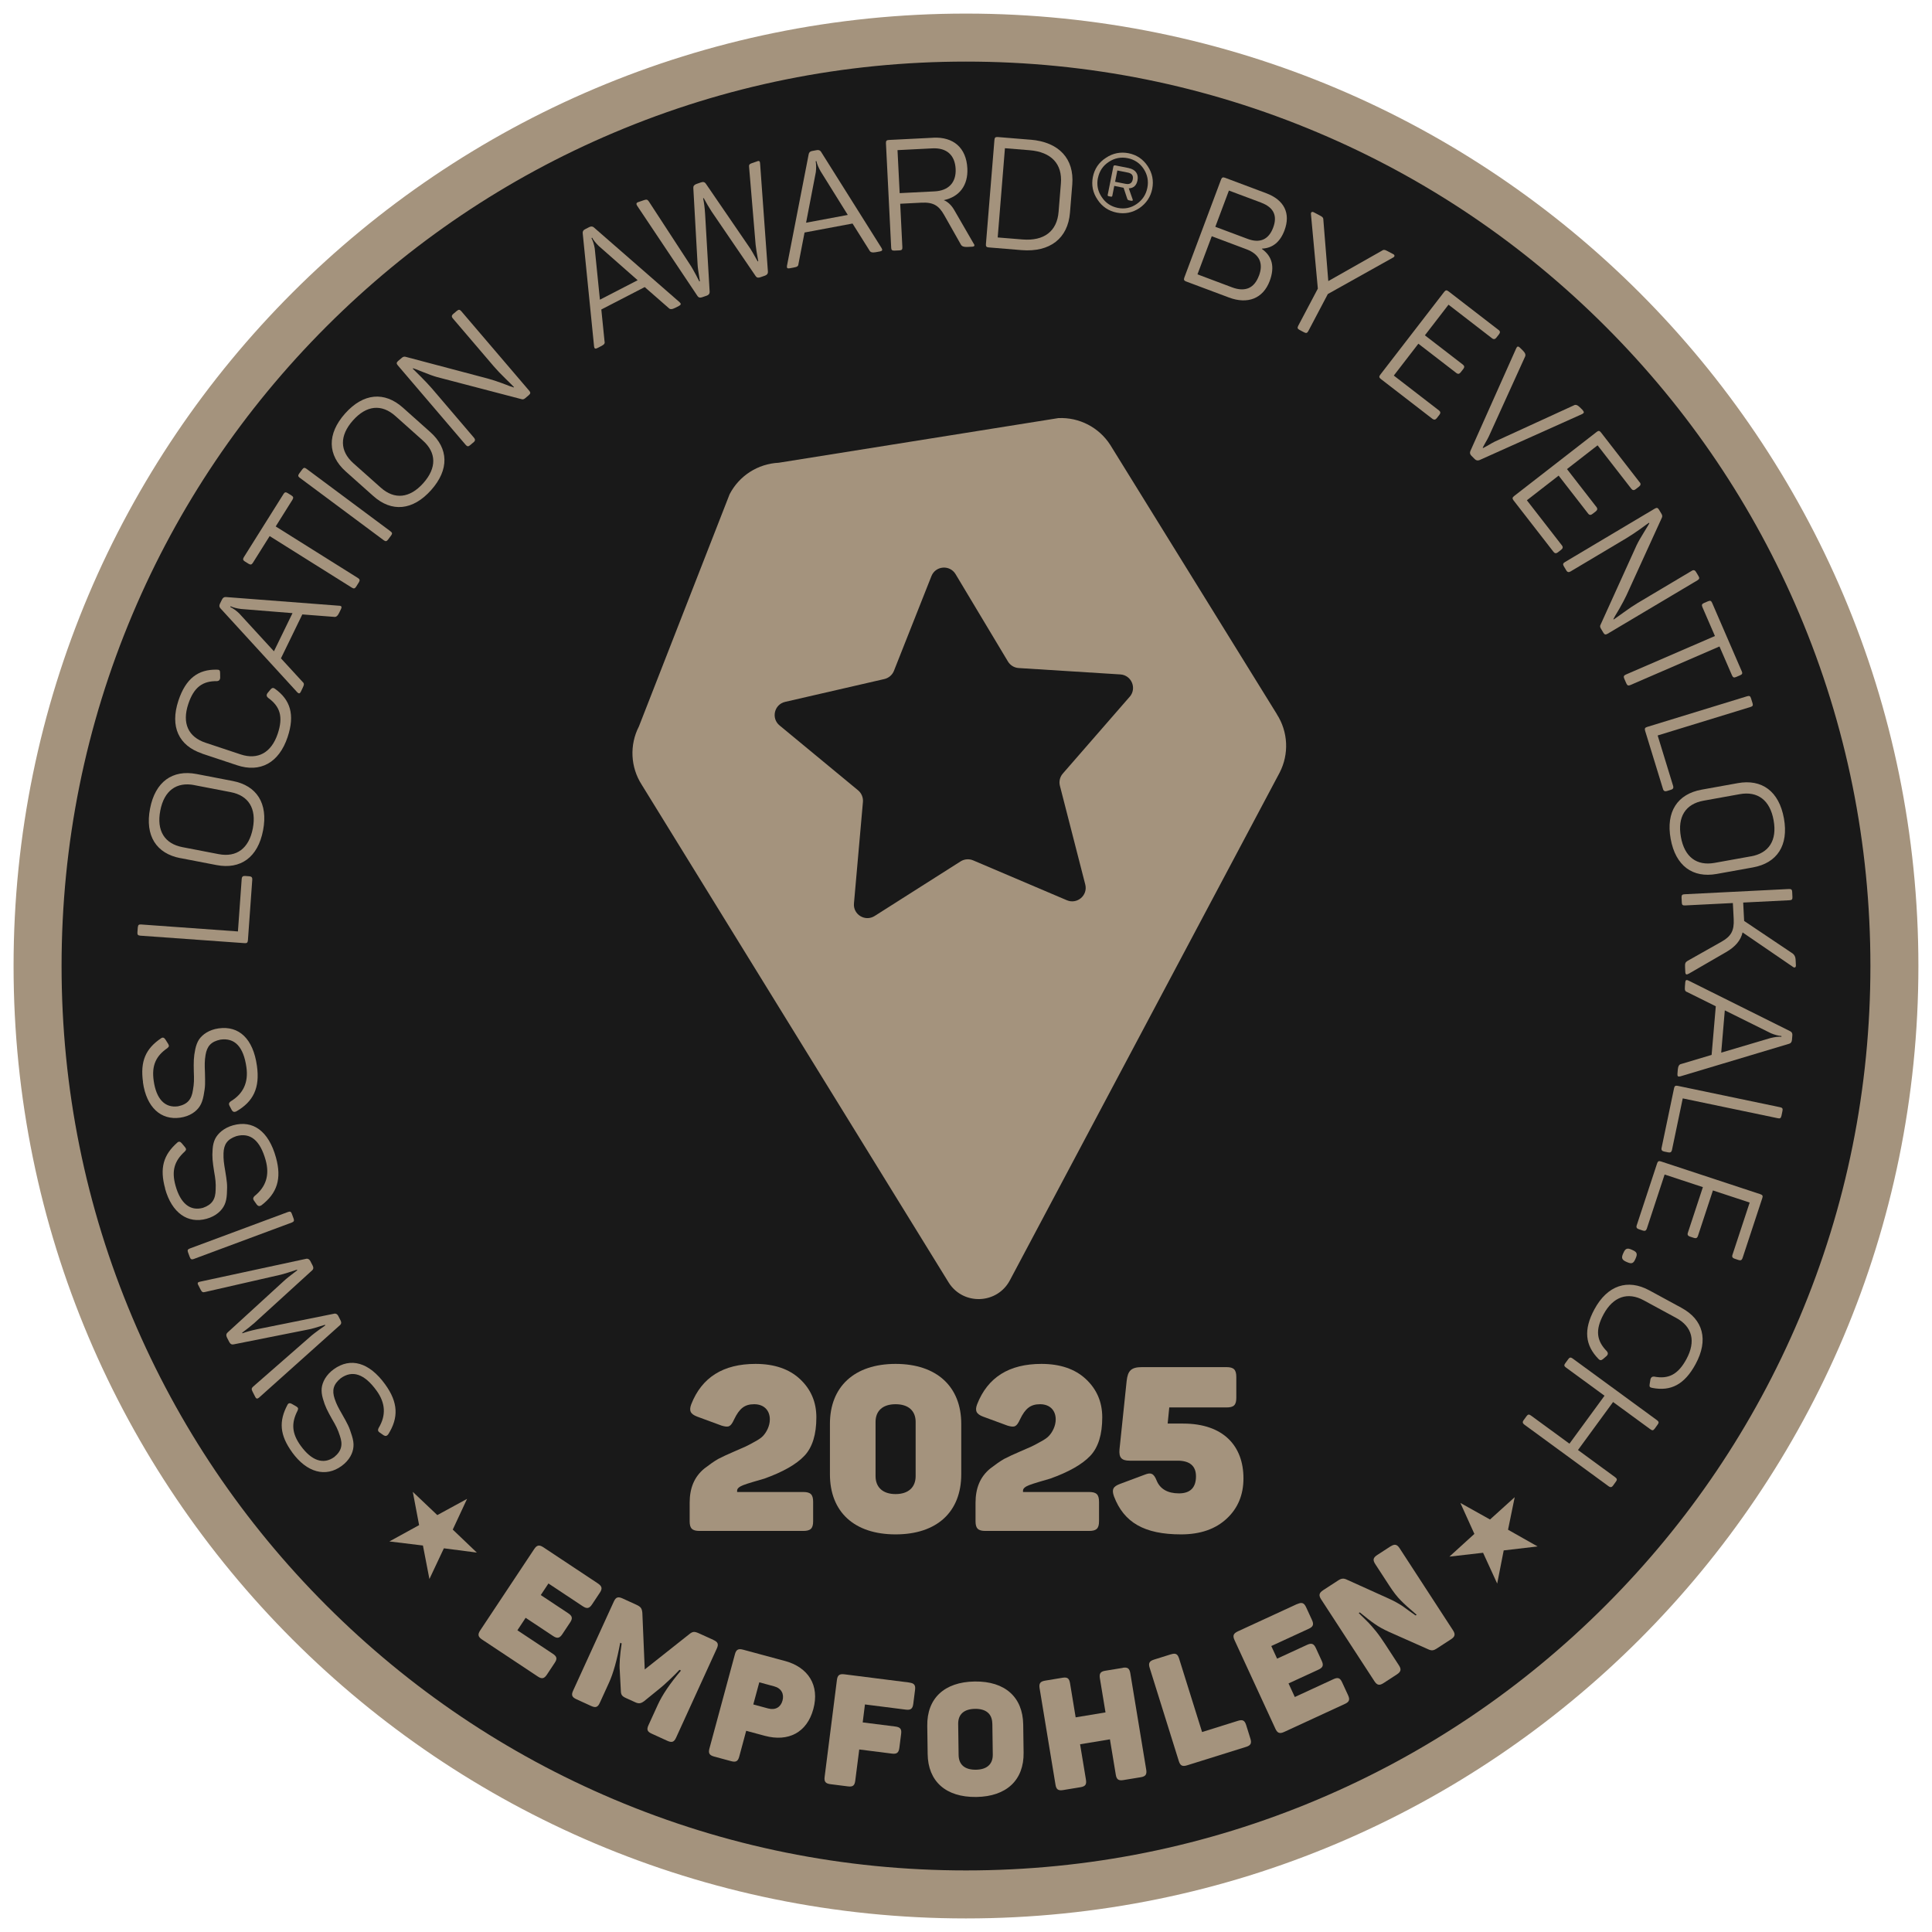
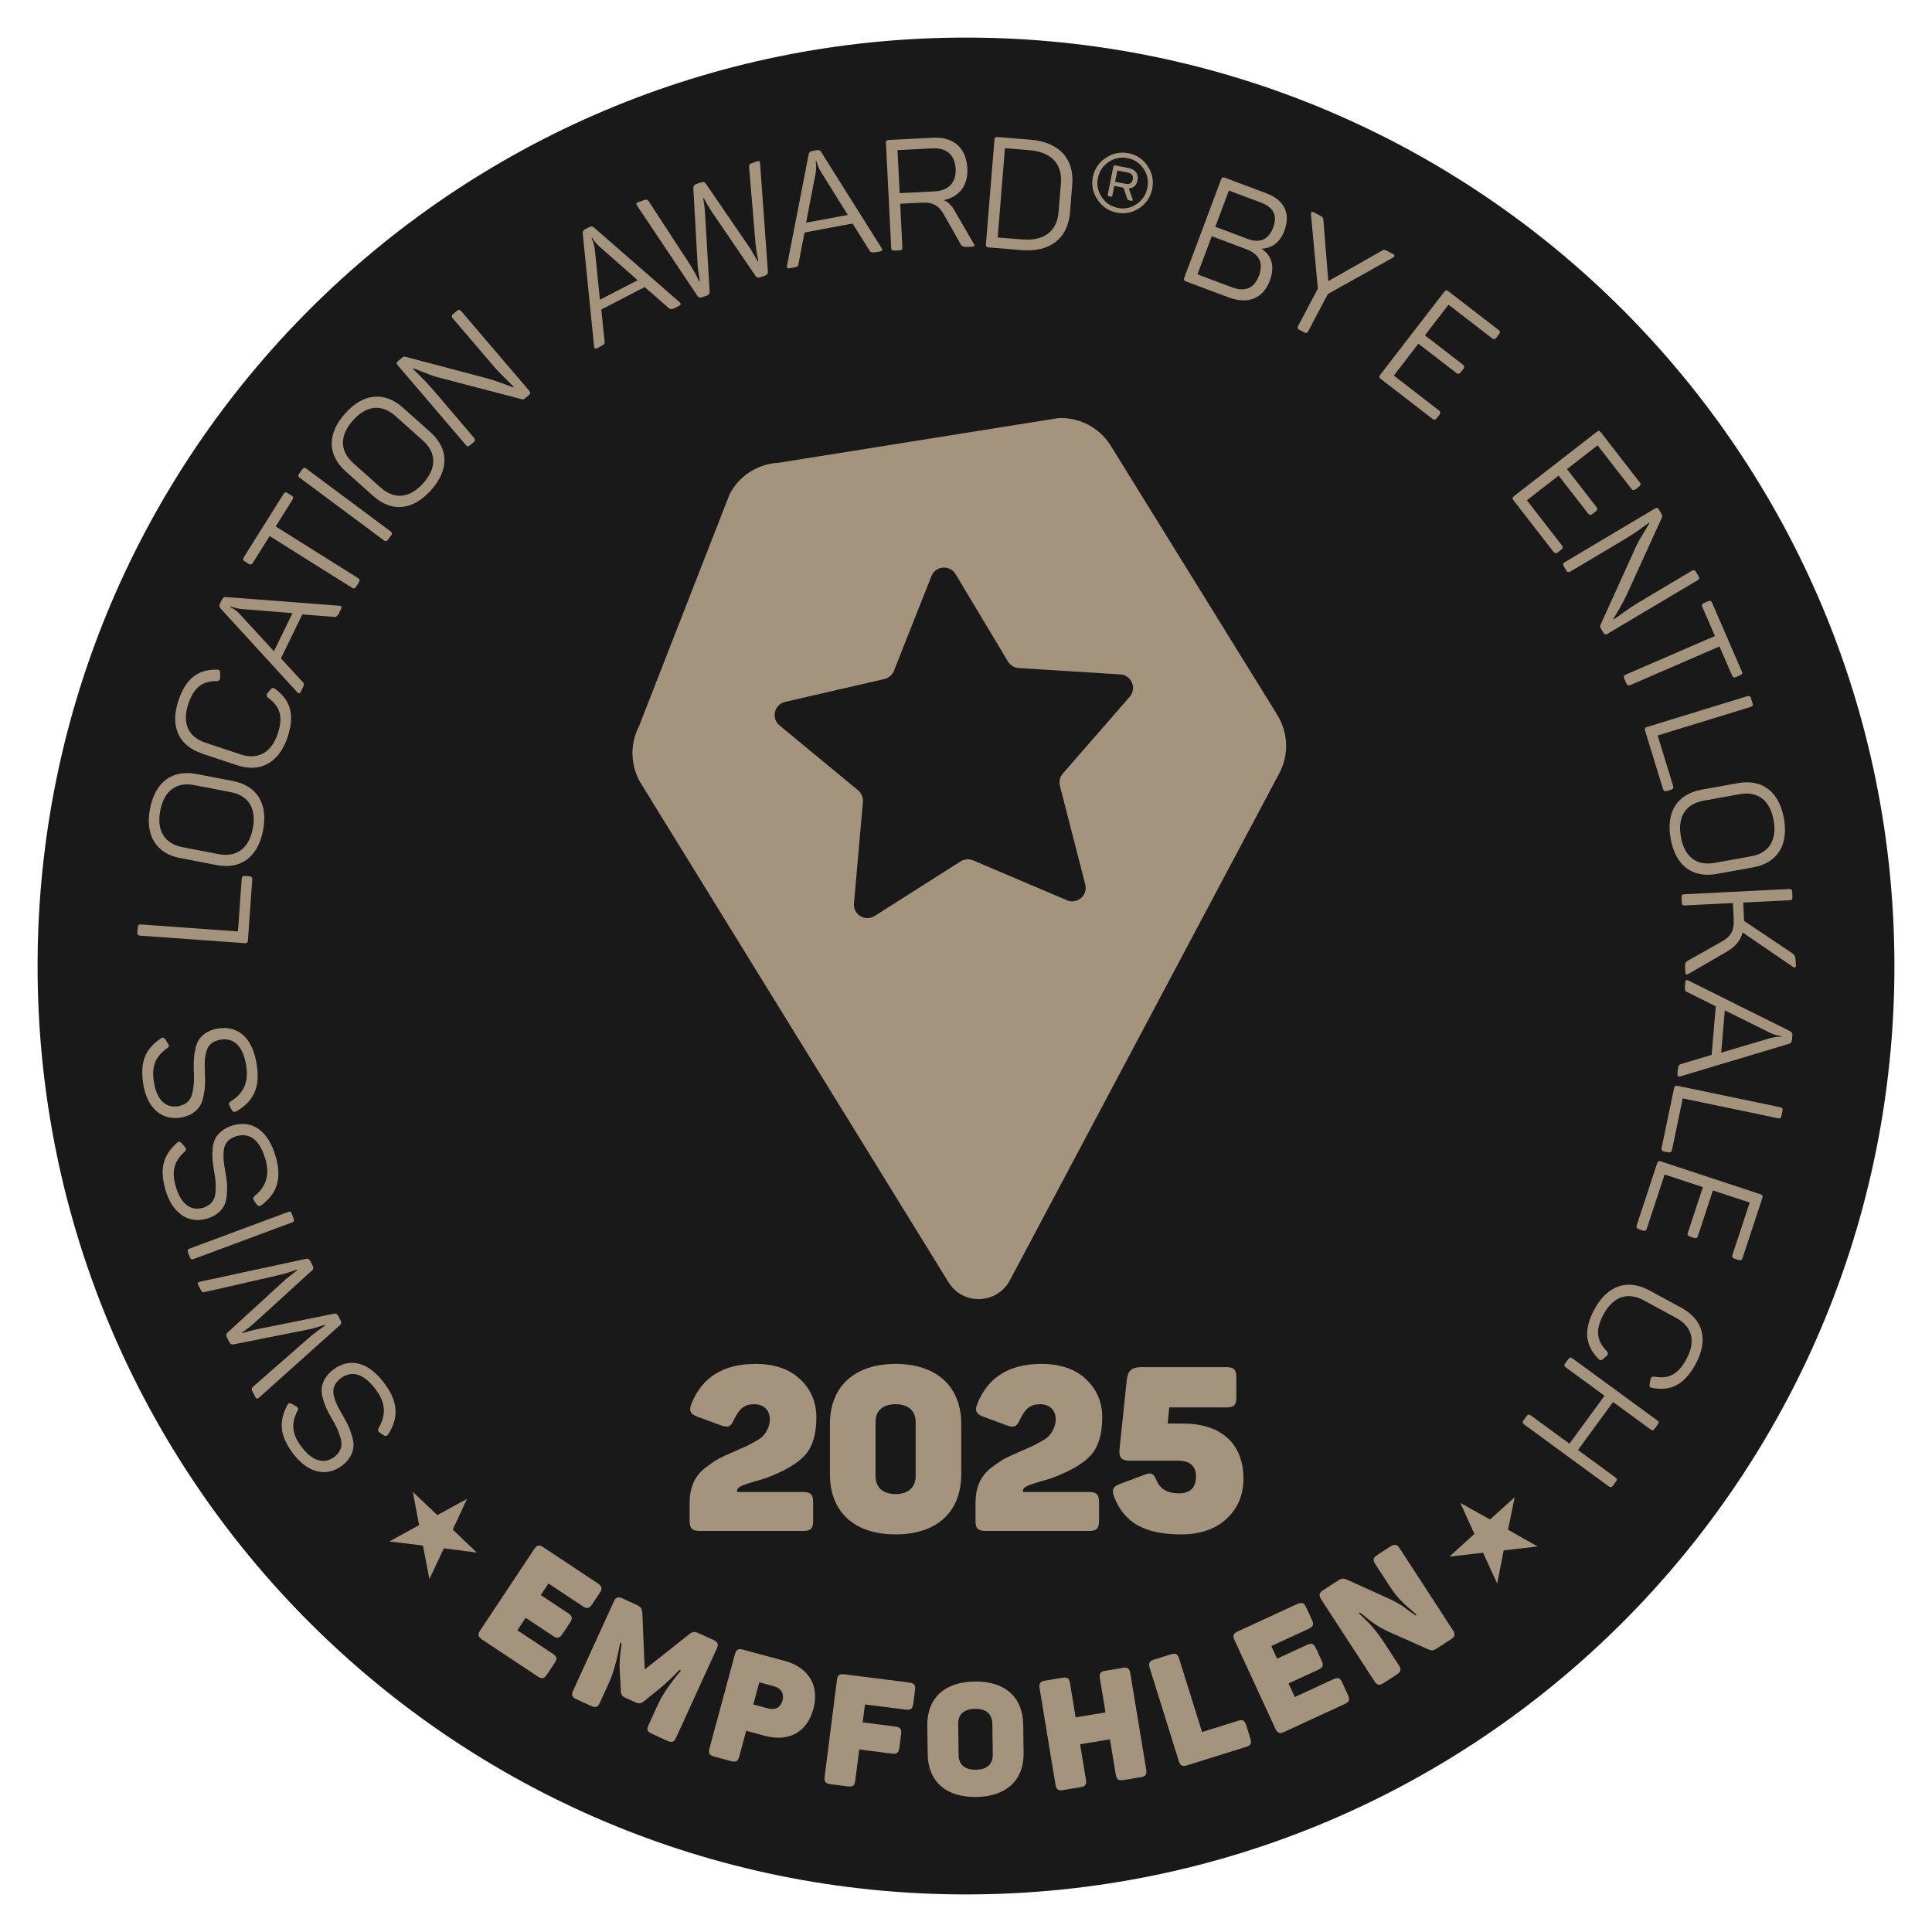
<svg xmlns="http://www.w3.org/2000/svg" width="124" height="124" viewBox="0 0 124 124" fill="none">
  <path d="M62 121.588C94.909 121.588 121.588 94.91 121.588 62C121.588 29.09 94.909 2.412 62 2.412C29.09 2.412 2.412 29.09 2.412 62C2.412 94.91 29.09 121.588 62 121.588Z" fill="#191919" />
-   <path d="M61.999 3.953C69.836 3.953 77.439 5.487 84.592 8.512C91.505 11.435 97.713 15.622 103.045 20.954C108.378 26.287 112.564 32.494 115.488 39.407C118.513 46.56 120.047 54.163 120.047 62C120.047 69.837 118.513 77.44 115.488 84.593C112.564 91.506 108.378 97.714 103.045 103.046C97.713 108.379 91.505 112.565 84.592 115.489C77.439 118.514 69.836 120.048 61.999 120.048C54.162 120.048 46.559 118.514 39.406 115.489C32.493 112.565 26.286 108.379 20.953 103.046C15.621 97.714 11.434 91.506 8.511 84.593C5.486 77.44 3.952 69.837 3.952 62C3.952 54.163 5.486 46.56 8.511 39.407C11.434 32.494 15.621 26.287 20.953 20.954C26.286 15.622 32.493 11.435 39.406 8.512C46.559 5.487 54.162 3.953 61.999 3.953ZM61.999 0.872C28.239 0.872 0.871 28.24 0.871 62C0.871 95.761 28.239 123.129 61.999 123.129C95.76 123.129 123.127 95.761 123.127 62C123.127 28.24 95.76 0.872 61.999 0.872Z" fill="#A4937D" />
  <path d="M29.98 96.195L29.059 98.172L30.605 99.648L28.489 99.374L27.561 101.345L27.145 99.195L24.992 98.933L26.899 97.886L26.495 95.751L28.067 97.242L29.983 96.198L29.98 96.195Z" fill="#A4937D" />
  <path d="M38.374 101.631C38.642 101.807 38.673 101.961 38.5 102.22L38.001 102.972C37.822 103.24 37.671 103.27 37.403 103.092L35.201 101.631L34.708 102.374L36.467 103.541C36.735 103.717 36.766 103.871 36.593 104.13L36.094 104.881C35.916 105.149 35.765 105.18 35.497 105.002L33.737 103.834L33.208 104.635L35.484 106.145C35.743 106.317 35.78 106.462 35.601 106.727L35.099 107.485C34.927 107.743 34.776 107.774 34.517 107.602L30.947 105.233C30.678 105.057 30.648 104.903 30.82 104.644L34.286 99.423C34.458 99.164 34.609 99.133 34.877 99.309L38.374 101.628V101.631Z" fill="#A4937D" />
  <path d="M45.786 105.255C46.079 105.387 46.138 105.526 46.002 105.815L43.39 111.533C43.26 111.816 43.119 111.859 42.826 111.727L41.834 111.274C41.541 111.142 41.492 111.009 41.621 110.726L42.216 109.423C42.515 108.766 43.014 108.036 43.707 107.22L43.608 107.174C43.491 107.306 43.288 107.513 42.998 107.787C42.709 108.061 42.481 108.267 42.312 108.397L41.332 109.192C41.135 109.333 41.002 109.361 40.774 109.256L40.164 108.979C39.918 108.865 39.853 108.769 39.847 108.514L39.779 107.238C39.742 106.813 39.788 106.231 39.899 105.479L39.807 105.436C39.601 106.542 39.36 107.402 39.086 108.002L38.495 109.296C38.365 109.58 38.224 109.623 37.934 109.49L37.004 109.065C36.711 108.933 36.653 108.794 36.782 108.514L39.394 102.796C39.527 102.504 39.668 102.46 39.961 102.593L40.817 102.984C41.135 103.129 41.193 103.221 41.227 103.511L41.381 107.149L44.228 104.894C44.459 104.703 44.57 104.7 44.871 104.836L45.783 105.251L45.786 105.255Z" fill="#A4937D" />
  <path d="M50.363 106.598C51.882 107.008 52.615 108.172 52.202 109.688C51.796 111.197 50.6 111.816 49.082 111.407L47.892 111.086L47.446 112.741C47.366 113.039 47.239 113.119 46.931 113.036L45.838 112.741C45.53 112.657 45.45 112.522 45.533 112.223L47.169 106.173C47.249 105.874 47.384 105.797 47.695 105.88L50.363 106.601V106.598ZM49.309 109.654C49.762 109.777 50.111 109.571 50.224 109.145C50.339 108.72 50.148 108.357 49.691 108.234L48.733 107.975L48.348 109.395L49.306 109.654H49.309Z" fill="#A4937D" />
  <path d="M58.358 107.991C58.675 108.031 58.77 108.154 58.73 108.462L58.616 109.355C58.576 109.673 58.453 109.768 58.136 109.728L55.514 109.395L55.37 110.548L57.464 110.812C57.782 110.853 57.877 110.976 57.837 111.284L57.723 112.177C57.683 112.494 57.56 112.59 57.242 112.55L55.148 112.285L54.892 114.29C54.852 114.599 54.741 114.694 54.421 114.654L53.299 114.512C52.982 114.472 52.886 114.349 52.927 114.041L53.715 107.824C53.755 107.516 53.879 107.421 54.196 107.461L58.358 107.988V107.991Z" fill="#A4937D" />
  <path d="M59.514 110.769C59.489 109.016 60.598 107.95 62.561 107.922C64.514 107.898 65.647 108.933 65.672 110.686L65.697 112.488C65.722 114.241 64.612 115.306 62.659 115.334C60.697 115.359 59.56 114.324 59.539 112.571L59.514 110.769ZM63.688 110.624C63.679 109.992 63.276 109.669 62.585 109.678C61.874 109.687 61.489 110.023 61.498 110.655L61.526 112.639C61.535 113.27 61.929 113.594 62.641 113.584C63.331 113.575 63.728 113.239 63.719 112.608L63.691 110.624H63.688Z" fill="#A4937D" />
  <path d="M72.063 107.041C72.368 106.992 72.495 107.081 72.547 107.398L73.567 113.581C73.616 113.886 73.527 114.015 73.222 114.065L72.097 114.25C71.792 114.299 71.663 114.21 71.614 113.905L71.238 111.634L69.322 111.951L69.698 114.222C69.747 114.527 69.667 114.653 69.353 114.706L68.237 114.89C67.92 114.943 67.794 114.853 67.744 114.545L66.725 108.363C66.672 108.045 66.765 107.919 67.079 107.867L68.194 107.682C68.511 107.629 68.625 107.722 68.678 108.039L69.038 110.223L70.954 109.906L70.594 107.725C70.542 107.408 70.631 107.281 70.939 107.232L72.067 107.047L72.063 107.041Z" fill="#A4937D" />
  <path d="M75.152 106.179C75.457 106.083 75.587 106.157 75.679 106.456L77.152 111.166L79.456 110.445C79.752 110.353 79.887 110.415 79.983 110.723L80.254 111.591C80.346 111.887 80.275 112.026 79.977 112.118L76.194 113.301C75.889 113.397 75.75 113.326 75.658 113.027L73.788 107.045C73.695 106.749 73.766 106.61 74.074 106.515L75.156 106.176L75.152 106.179Z" fill="#A4937D" />
  <path d="M83.261 102.954C83.55 102.818 83.698 102.873 83.828 103.154L84.204 103.97C84.339 104.263 84.284 104.408 83.994 104.54L81.594 105.646L81.967 106.456L83.886 105.572C84.176 105.436 84.324 105.492 84.453 105.772L84.829 106.592C84.965 106.881 84.909 107.029 84.62 107.162L82.7 108.046L83.104 108.918L85.584 107.772C85.867 107.642 86.009 107.685 86.141 107.978L86.523 108.804C86.653 109.087 86.6 109.232 86.317 109.361L82.426 111.157C82.136 111.293 81.989 111.237 81.859 110.957L79.235 105.267C79.105 104.984 79.158 104.839 79.45 104.703L83.258 102.947L83.261 102.954Z" fill="#A4937D" />
  <path d="M89.251 99.251C89.51 99.081 89.664 99.115 89.833 99.374L93.252 104.63C93.422 104.888 93.391 105.042 93.129 105.212L92.18 105.828C92.02 105.933 91.872 105.945 91.728 105.883L89.14 104.734C88.783 104.571 88.487 104.408 88.24 104.232C87.988 104.063 87.671 103.813 87.276 103.487L87.208 103.53C87.507 103.826 87.729 104.038 87.849 104.164C87.966 104.291 88.133 104.469 88.32 104.707C88.515 104.95 88.703 105.221 88.894 105.514L89.784 106.882C89.953 107.14 89.922 107.294 89.651 107.47L88.804 108.021C88.536 108.197 88.382 108.163 88.213 107.904L84.793 102.649C84.624 102.39 84.658 102.236 84.926 102.06L85.915 101.417C86.075 101.312 86.229 101.296 86.377 101.355L89.152 102.609C89.503 102.763 89.836 102.963 90.027 103.089C90.209 103.222 90.603 103.514 90.856 103.684L90.924 103.641C90.471 103.256 90.129 102.951 89.904 102.717C89.67 102.485 89.426 102.168 89.165 101.765L88.268 100.388C88.099 100.126 88.123 99.981 88.391 99.805L89.248 99.248L89.251 99.251Z" fill="#A4937D" />
  <path d="M93.73 96.462L95.633 97.525L97.217 96.093L96.789 98.181L98.686 99.254L96.511 99.509L96.093 101.638L95.187 99.66L93.027 99.907L94.629 98.449L93.73 96.462Z" fill="#A4937D" />
  <path d="M81.958 45.846L71.256 28.551C70.532 27.427 69.263 26.771 67.926 26.835L49.979 29.7C48.642 29.765 47.44 30.535 46.827 31.724L41.008 46.622C40.395 47.811 40.463 49.241 41.187 50.365L60.9 82.335C61.845 83.805 64.029 83.703 64.83 82.147L82.131 49.586C82.744 48.397 82.676 46.97 81.952 45.843L81.958 45.846ZM72.504 44.721L68.213 49.65C68.025 49.866 67.957 50.159 68.028 50.436L69.654 56.767C69.833 57.463 69.137 58.06 68.475 57.78L62.458 55.22C62.196 55.109 61.895 55.134 61.654 55.285L56.137 58.79C55.53 59.175 54.744 58.698 54.809 57.983L55.385 51.471C55.41 51.188 55.293 50.907 55.074 50.725L50.034 46.56C49.48 46.102 49.692 45.208 50.392 45.048L56.762 43.582C57.039 43.517 57.27 43.32 57.375 43.055L59.781 36.977C60.046 36.308 60.961 36.234 61.331 36.85L64.692 42.457C64.84 42.7 65.095 42.858 65.382 42.876L71.906 43.286C72.624 43.332 72.978 44.179 72.507 44.721H72.504Z" fill="#A4937D" />
  <path d="M18.746 93.204C17.948 92.101 17.89 91.216 18.45 90.166C18.506 90.052 18.601 90.034 18.724 90.101L19.02 90.271C19.137 90.348 19.159 90.394 19.1 90.536C18.688 91.331 18.721 91.996 19.304 92.797C20.003 93.761 20.764 94.014 21.454 93.515C21.934 93.117 22.012 92.714 21.811 92.144C21.682 91.743 21.568 91.515 21.303 91.066C21.013 90.545 20.866 90.271 20.724 89.769C20.65 89.513 20.628 89.294 20.647 89.097C20.687 88.709 20.927 88.237 21.423 87.88C22.495 87.107 23.69 87.427 24.722 88.854C25.56 90.012 25.591 90.992 24.916 92.061C24.833 92.168 24.738 92.19 24.627 92.122L24.356 91.934C24.257 91.87 24.239 91.771 24.3 91.654C24.79 90.844 24.744 90.049 24.168 89.254C23.389 88.176 22.618 87.917 21.864 88.462C21.383 88.86 21.303 89.239 21.476 89.769C21.602 90.147 21.725 90.366 21.971 90.794C22.129 91.062 22.249 91.297 22.335 91.469C22.421 91.642 22.501 91.87 22.584 92.141C22.671 92.412 22.705 92.649 22.686 92.846C22.658 93.25 22.43 93.724 21.919 94.094C20.906 94.827 19.698 94.525 18.743 93.204H18.746Z" fill="#A4937D" />
  <path d="M12.717 82.468C12.658 82.351 12.692 82.289 12.828 82.264L19.651 80.792C19.762 80.767 19.858 80.823 19.922 80.946L20.064 81.223C20.132 81.356 20.123 81.451 20.04 81.528L16.324 84.914C16.106 85.102 15.844 85.314 15.542 85.536L15.56 85.573C15.816 85.477 16.14 85.391 16.515 85.311L21.447 84.316C21.558 84.291 21.654 84.347 21.712 84.461L21.857 84.747C21.922 84.874 21.913 84.966 21.829 85.043L16.62 89.707C16.518 89.793 16.441 89.775 16.392 89.676L16.21 89.319C16.133 89.168 16.133 89.1 16.247 88.996L20.003 85.712C20.095 85.632 20.261 85.511 20.489 85.342C20.72 85.179 20.856 85.089 20.878 85.065L20.859 85.028C20.326 85.197 19.975 85.299 19.808 85.326L14.993 86.285C14.873 86.312 14.778 86.26 14.71 86.124L14.568 85.847C14.501 85.715 14.513 85.607 14.605 85.524L18.231 82.206C18.351 82.089 18.632 81.867 19.078 81.528L19.06 81.491C18.601 81.645 18.259 81.753 18.04 81.808L13.158 82.924C13.01 82.964 12.957 82.924 12.877 82.773L12.717 82.462V82.468Z" fill="#A4937D" />
  <path d="M12.441 80.804C12.299 80.856 12.235 80.825 12.182 80.687L12.068 80.379C12.016 80.237 12.05 80.181 12.188 80.129L18.476 77.791C18.618 77.738 18.676 77.76 18.729 77.899L18.843 78.207C18.895 78.348 18.864 78.413 18.725 78.466L12.438 80.804H12.441Z" fill="#A4937D" />
  <path d="M10.6 76.282C10.237 74.97 10.486 74.123 11.38 73.334C11.469 73.248 11.568 73.26 11.66 73.371L11.879 73.633C11.962 73.744 11.965 73.796 11.86 73.907C11.195 74.508 10.998 75.145 11.266 76.1C11.586 77.249 12.211 77.749 13.031 77.52C13.619 77.314 13.832 76.966 13.841 76.359C13.86 75.937 13.832 75.688 13.739 75.17C13.65 74.582 13.604 74.273 13.647 73.753C13.665 73.488 13.721 73.275 13.807 73.097C13.98 72.749 14.368 72.391 14.956 72.225C16.229 71.871 17.239 72.588 17.71 74.286C18.095 75.666 17.781 76.593 16.777 77.36C16.663 77.434 16.564 77.419 16.484 77.317L16.293 77.046C16.226 76.951 16.241 76.852 16.34 76.763C17.079 76.171 17.313 75.41 17.051 74.465C16.694 73.183 16.065 72.672 15.166 72.921C14.577 73.124 14.368 73.454 14.346 74.012C14.334 74.409 14.371 74.659 14.454 75.145C14.51 75.453 14.54 75.712 14.562 75.906C14.584 76.1 14.577 76.338 14.562 76.624C14.547 76.907 14.497 77.142 14.414 77.32C14.248 77.69 13.869 78.053 13.262 78.223C12.057 78.559 11.028 77.856 10.594 76.285L10.6 76.282Z" fill="#A4937D" />
  <path d="M9.18 69.461C8.989 68.112 9.35 67.305 10.338 66.639C10.44 66.565 10.533 66.59 10.613 66.713L10.794 66.999C10.862 67.123 10.859 67.172 10.742 67.271C10.006 67.779 9.725 68.386 9.864 69.365C10.03 70.545 10.588 71.124 11.429 71.004C12.039 70.878 12.298 70.558 12.384 69.96C12.458 69.544 12.461 69.291 12.439 68.768C12.427 68.173 12.424 67.859 12.532 67.348C12.587 67.086 12.667 66.882 12.775 66.716C12.994 66.393 13.425 66.088 14.029 66.004C15.338 65.82 16.247 66.664 16.49 68.407C16.691 69.824 16.259 70.706 15.163 71.334C15.039 71.392 14.944 71.365 14.879 71.254L14.725 70.961C14.67 70.856 14.697 70.764 14.808 70.687C15.618 70.197 15.951 69.473 15.816 68.503C15.631 67.184 15.07 66.596 14.149 66.725C13.539 66.852 13.29 67.15 13.194 67.699C13.129 68.093 13.133 68.346 13.154 68.839C13.166 69.15 13.163 69.415 13.16 69.606C13.157 69.797 13.12 70.037 13.068 70.317C13.015 70.598 12.935 70.82 12.828 70.989C12.612 71.334 12.193 71.645 11.568 71.734C10.329 71.91 9.402 71.078 9.174 69.464L9.18 69.461Z" fill="#A4937D" />
  <path d="M8.848 59.511C8.86 59.36 8.913 59.326 9.061 59.335L15.271 59.782L15.514 56.396C15.524 56.267 15.598 56.212 15.727 56.221L16.007 56.242C16.137 56.252 16.201 56.316 16.192 56.446L15.912 60.349C15.899 60.5 15.847 60.546 15.696 60.533L9.005 60.053C8.854 60.041 8.808 59.988 8.82 59.837L8.845 59.508L8.848 59.511Z" fill="#A4937D" />
  <path d="M11.577 55.078C10.034 54.783 9.295 53.64 9.63 51.899C9.963 50.168 11.072 49.383 12.616 49.678L14.935 50.125C16.479 50.421 17.218 51.563 16.885 53.292C16.553 55.032 15.441 55.818 13.897 55.522L11.577 55.075V55.078ZM12.477 50.39C11.328 50.168 10.533 50.741 10.287 52.029C10.04 53.316 10.561 54.151 11.713 54.373L14.033 54.82C15.182 55.041 15.976 54.459 16.226 53.172C16.473 51.884 15.949 51.058 14.8 50.84L12.48 50.393L12.477 50.39Z" fill="#A4937D" />
  <path d="M12.97 48.362C11.479 47.866 10.894 46.646 11.452 44.964C11.923 43.55 12.712 42.956 13.916 42.98C14.073 42.98 14.126 43.017 14.126 43.177L14.132 43.507C14.12 43.639 14.055 43.704 13.935 43.717C13.001 43.701 12.444 44.108 12.086 45.18C11.671 46.424 12.086 47.299 13.189 47.669L15.45 48.421C16.544 48.784 17.416 48.316 17.826 47.09C18.189 45.996 17.976 45.337 17.2 44.782C17.102 44.696 17.092 44.597 17.16 44.496L17.373 44.24C17.459 44.142 17.548 44.129 17.647 44.206C18.636 44.915 18.938 45.87 18.46 47.305C17.906 48.966 16.701 49.61 15.21 49.114L12.967 48.368L12.97 48.362Z" fill="#A4937D" />
  <path d="M21.778 38.874C21.916 38.887 21.953 38.948 21.889 39.084L21.762 39.346C21.67 39.534 21.565 39.617 21.442 39.592L19.403 39.435L18.032 42.254L19.415 43.76C19.532 43.862 19.529 43.939 19.424 44.155L19.307 44.398C19.246 44.524 19.175 44.533 19.079 44.432L14.156 39.053C14.076 38.97 14.055 38.871 14.113 38.754L14.246 38.483C14.304 38.366 14.387 38.308 14.505 38.32L21.784 38.878L21.778 38.874ZM15.484 39.087C15.201 39.05 14.973 38.995 14.8 38.911L14.779 38.958C14.967 39.05 15.158 39.186 15.349 39.367L17.582 41.801L18.774 39.352L15.484 39.087Z" fill="#A4937D" />
  <path d="M18.191 31.712C18.271 31.585 18.339 31.57 18.468 31.65L18.705 31.798C18.831 31.878 18.847 31.946 18.77 32.075L17.695 33.788L22.969 37.096C23.095 37.176 23.11 37.244 23.033 37.374L22.858 37.654C22.778 37.78 22.71 37.796 22.581 37.716L17.307 34.407L16.232 36.12C16.151 36.246 16.084 36.261 15.954 36.184L15.717 36.037C15.591 35.957 15.575 35.889 15.652 35.759L18.191 31.715V31.712Z" fill="#A4937D" />
  <path d="M19.244 30.671C19.124 30.581 19.115 30.511 19.204 30.39L19.401 30.125C19.491 30.005 19.555 30.002 19.675 30.091L25.057 34.096C25.177 34.186 25.193 34.247 25.104 34.367L24.906 34.632C24.817 34.752 24.746 34.762 24.626 34.672L19.244 30.668V30.671Z" fill="#A4937D" />
  <path d="M22.195 30.264C21.022 29.216 20.973 27.858 22.152 26.536C23.326 25.221 24.681 25.116 25.855 26.16L27.62 27.735C28.794 28.782 28.843 30.14 27.67 31.456C26.49 32.777 25.134 32.885 23.961 31.838L22.195 30.264ZM25.375 26.699C24.5 25.92 23.526 26.003 22.654 26.983C21.783 27.962 21.801 28.945 22.676 29.728L24.441 31.299C25.316 32.078 26.296 31.986 27.168 31.009C28.039 30.029 28.015 29.053 27.14 28.274L25.375 26.699Z" fill="#A4937D" />
  <path d="M29.324 19.953C29.438 19.855 29.509 19.861 29.608 19.975L33.964 25.076C34.062 25.19 34.056 25.261 33.942 25.36L33.699 25.566C33.622 25.631 33.545 25.646 33.468 25.618L28.061 24.204C27.818 24.137 27.513 24.026 27.149 23.878C26.786 23.727 26.576 23.656 26.521 23.637L26.49 23.662C26.524 23.699 26.694 23.869 26.998 24.164C27.294 24.463 27.538 24.719 27.726 24.938L30.424 28.098C30.507 28.197 30.507 28.289 30.409 28.372L30.172 28.573C30.058 28.671 29.987 28.665 29.888 28.551L25.532 23.45C25.434 23.336 25.44 23.265 25.554 23.166L25.797 22.96C25.865 22.901 25.939 22.88 26.022 22.898L31.308 24.297C31.567 24.368 31.89 24.469 32.279 24.614C32.658 24.765 32.886 24.848 32.969 24.867L32.99 24.848C32.944 24.796 32.769 24.617 32.451 24.309C32.14 24.007 31.884 23.739 31.69 23.511L29.056 20.427C28.973 20.329 28.985 20.236 29.084 20.153L29.321 19.953H29.324Z" fill="#A4937D" />
  <path d="M43.618 19.399C43.723 19.491 43.714 19.562 43.581 19.633L43.322 19.765C43.134 19.861 43.002 19.864 42.919 19.771L41.379 18.425L38.594 19.864L38.8 21.9C38.834 22.051 38.785 22.11 38.572 22.221L38.332 22.344C38.209 22.409 38.144 22.375 38.129 22.236L37.401 14.981C37.386 14.864 37.429 14.775 37.546 14.716L37.814 14.578C37.931 14.519 38.033 14.522 38.119 14.599L43.621 19.399H43.618ZM38.446 15.804C38.242 15.603 38.092 15.422 38.005 15.255L37.962 15.28C38.058 15.468 38.129 15.69 38.172 15.948L38.504 19.235L40.926 17.985L38.449 15.804H38.446Z" fill="#A4937D" />
  <path d="M48.6 10.348C48.723 10.305 48.781 10.348 48.784 10.487L49.287 17.446C49.293 17.56 49.228 17.646 49.096 17.692L48.803 17.794C48.661 17.843 48.569 17.822 48.504 17.726L45.673 13.576C45.516 13.333 45.343 13.044 45.165 12.714L45.128 12.726C45.186 12.991 45.229 13.327 45.254 13.709L45.547 18.73C45.553 18.844 45.488 18.931 45.365 18.974L45.063 19.078C44.931 19.125 44.838 19.103 44.773 19.008L40.889 13.198C40.818 13.084 40.846 13.01 40.95 12.976L41.329 12.846C41.49 12.791 41.557 12.8 41.644 12.93L44.367 17.107C44.435 17.212 44.527 17.39 44.666 17.64C44.795 17.892 44.866 18.037 44.884 18.062L44.921 18.05C44.829 17.498 44.777 17.135 44.773 16.968L44.499 12.067C44.49 11.944 44.555 11.858 44.697 11.808L44.989 11.707C45.131 11.657 45.236 11.685 45.303 11.79L48.079 15.844C48.178 15.979 48.359 16.288 48.63 16.777L48.667 16.765C48.578 16.288 48.52 15.936 48.498 15.711L48.079 10.724C48.057 10.573 48.107 10.524 48.267 10.468L48.6 10.354V10.348Z" fill="#A4937D" />
  <path d="M56.582 15.924C56.656 16.041 56.628 16.109 56.48 16.137L56.194 16.189C55.987 16.226 55.858 16.189 55.806 16.078L54.718 14.347L51.638 14.923L51.249 16.931C51.237 17.085 51.175 17.129 50.938 17.172L50.673 17.221C50.535 17.246 50.485 17.196 50.51 17.058L51.902 9.905C51.921 9.788 51.989 9.714 52.118 9.692L52.414 9.637C52.543 9.612 52.639 9.646 52.7 9.748L56.585 15.927L56.582 15.924ZM52.666 10.992C52.528 10.742 52.435 10.527 52.401 10.339L52.352 10.348C52.389 10.555 52.392 10.789 52.361 11.051L51.736 14.294L54.413 13.795L52.669 10.995L52.666 10.992Z" fill="#A4937D" />
  <path d="M59.881 8.838C61.202 8.771 62.019 9.491 62.087 10.804C62.142 11.894 61.578 12.634 60.574 12.846C60.839 12.954 61.073 13.173 61.258 13.502L62.487 15.628C62.583 15.754 62.549 15.825 62.398 15.834L62.068 15.85C61.859 15.859 61.726 15.807 61.668 15.69L60.602 13.807C60.251 13.185 59.899 12.969 59.126 13.009L57.777 13.077L57.915 15.859C57.922 16.01 57.885 16.062 57.737 16.069L57.407 16.084C57.256 16.09 57.204 16.044 57.198 15.893L56.862 9.193C56.856 9.042 56.902 8.989 57.053 8.983L59.884 8.841L59.881 8.838ZM59.844 9.522L57.604 9.636L57.743 12.396L59.983 12.283C60.873 12.239 61.378 11.722 61.335 10.841C61.289 9.95 60.756 9.476 59.844 9.522Z" fill="#A4937D" />
  <path d="M66.141 8.965C67.977 9.116 68.954 10.197 68.821 11.836L68.673 13.653C68.541 15.289 67.401 16.201 65.565 16.053L63.461 15.88C63.31 15.868 63.267 15.816 63.279 15.665L63.825 8.98C63.837 8.829 63.889 8.786 64.04 8.795L66.144 8.968L66.141 8.965ZM68.091 11.774C68.193 10.526 67.481 9.756 66.086 9.642L64.499 9.513L64.034 15.24L65.621 15.369C67.019 15.483 67.845 14.836 67.943 13.588L68.091 11.771V11.774Z" fill="#A4937D" />
  <path d="M70.143 11.361C70.247 10.84 70.522 10.425 70.981 10.129C71.427 9.83 71.917 9.734 72.438 9.836C72.958 9.941 73.362 10.215 73.661 10.662C73.959 11.108 74.055 11.598 73.953 12.119C73.849 12.639 73.571 13.052 73.134 13.354C72.687 13.653 72.197 13.748 71.677 13.647C71.156 13.545 70.74 13.265 70.445 12.818C70.136 12.368 70.041 11.879 70.143 11.358V11.361ZM70.466 11.426C70.377 11.866 70.46 12.282 70.713 12.649C70.956 13.024 71.307 13.255 71.748 13.345C72.179 13.431 72.585 13.348 72.952 13.095C73.319 12.843 73.55 12.501 73.639 12.057C73.728 11.614 73.645 11.21 73.402 10.837C73.159 10.474 72.817 10.24 72.385 10.153C71.945 10.064 71.529 10.147 71.165 10.391C70.79 10.634 70.558 10.985 70.469 11.426H70.466ZM72.45 10.791C72.881 10.877 73.088 11.173 73.007 11.577C72.943 11.9 72.755 12.079 72.447 12.088L72.693 12.79C72.727 12.867 72.693 12.901 72.604 12.886L72.465 12.858C72.407 12.846 72.37 12.818 72.351 12.763L72.114 12.051L71.516 11.931L71.39 12.569C71.381 12.618 71.347 12.63 71.298 12.621L71.159 12.593C71.11 12.584 71.085 12.559 71.094 12.51L71.458 10.693C71.47 10.625 71.516 10.603 71.584 10.616L72.45 10.788V10.791ZM71.569 11.666L72.237 11.798C72.502 11.851 72.653 11.758 72.703 11.515C72.752 11.269 72.647 11.127 72.382 11.075L71.714 10.942L71.569 11.669V11.666Z" fill="#A4937D" />
  <path d="M81.27 12.402C82.422 12.834 82.851 13.69 82.441 14.787C82.164 15.526 81.683 15.927 80.996 15.957L80.99 15.976C81.659 16.45 81.828 17.134 81.492 18.034C81.067 19.167 80.072 19.543 78.88 19.096L76.132 18.067C75.99 18.015 75.963 17.951 76.015 17.809L78.368 11.527C78.421 11.386 78.486 11.358 78.627 11.41L81.27 12.402ZM80.802 17.701C80.953 17.297 80.962 16.959 80.827 16.663C80.688 16.376 80.408 16.151 80.004 16L77.774 15.162L76.856 17.608L79.086 18.446C79.49 18.597 79.847 18.613 80.14 18.49C80.432 18.363 80.648 18.101 80.799 17.701H80.802ZM80.947 13.006L78.874 12.23L78.002 14.556L80.075 15.332C80.855 15.625 81.424 15.387 81.714 14.611C82.004 13.841 81.742 13.308 80.947 13.009V13.006Z" fill="#A4937D" />
  <path d="M89.415 16.306C89.529 16.367 89.532 16.469 89.409 16.531L85.223 18.872L83.972 21.247C83.901 21.38 83.833 21.401 83.701 21.33L83.408 21.176C83.276 21.105 83.254 21.038 83.325 20.905L84.582 18.524L84.141 13.755C84.123 13.62 84.209 13.564 84.323 13.626L84.686 13.817C84.899 13.928 84.942 13.974 84.939 14.152L85.253 18.04L88.657 16.112C88.802 16.007 88.867 16.016 89.079 16.13L89.415 16.309V16.306Z" fill="#A4937D" />
  <path d="M96.185 21.176C96.287 21.256 96.293 21.348 96.213 21.45L96.04 21.672C95.96 21.773 95.871 21.795 95.766 21.715L92.969 19.555L91.453 21.521L93.893 23.403C93.995 23.483 94.001 23.576 93.921 23.677L93.748 23.899C93.668 24.001 93.579 24.022 93.474 23.942L91.034 22.06L89.457 24.105L92.359 26.345C92.461 26.425 92.467 26.517 92.387 26.619L92.214 26.841C92.134 26.943 92.045 26.961 91.94 26.884L88.628 24.327C88.508 24.235 88.499 24.164 88.591 24.047L92.689 18.736C92.781 18.616 92.852 18.607 92.969 18.699L96.179 21.176H96.185Z" fill="#A4937D" />
-   <path d="M101.593 26.348C101.685 26.441 101.67 26.511 101.55 26.573L94.957 29.53C94.843 29.573 94.745 29.558 94.652 29.466L94.44 29.253C94.347 29.161 94.326 29.068 94.369 28.954L97.317 22.349C97.373 22.223 97.443 22.208 97.545 22.306L97.751 22.51C97.893 22.651 97.936 22.778 97.881 22.892L95.561 27.999C95.506 28.113 95.429 28.261 95.327 28.431C95.228 28.6 95.179 28.708 95.164 28.736L95.185 28.757C95.213 28.742 95.321 28.692 95.49 28.594C95.66 28.495 95.802 28.409 95.915 28.354L101.017 26.015C101.122 25.951 101.251 25.994 101.393 26.136L101.599 26.342L101.593 26.348Z" fill="#A4937D" />
  <path d="M105.243 30.954C105.323 31.055 105.305 31.148 105.2 31.228L104.978 31.401C104.877 31.481 104.784 31.474 104.704 31.373L102.536 28.582L100.573 30.107L102.465 32.544C102.545 32.645 102.526 32.737 102.425 32.818L102.203 32.99C102.101 33.07 102.009 33.067 101.929 32.962L100.037 30.526L97.998 32.109L100.247 35.005C100.327 35.106 100.308 35.199 100.207 35.279L99.985 35.452C99.883 35.532 99.791 35.526 99.711 35.424L97.144 32.118C97.052 32.001 97.061 31.93 97.178 31.838L102.477 27.722C102.594 27.63 102.665 27.639 102.757 27.759L105.243 30.963V30.954Z" fill="#A4937D" />
  <path d="M109.013 36.974C109.09 37.103 109.071 37.171 108.942 37.248L103.178 40.676C103.049 40.753 102.981 40.735 102.904 40.605L102.741 40.331C102.688 40.245 102.688 40.165 102.728 40.094L105.036 35.005C105.144 34.777 105.304 34.497 105.513 34.161C105.723 33.828 105.831 33.634 105.858 33.585L105.837 33.551C105.794 33.576 105.596 33.717 105.258 33.967C104.913 34.207 104.62 34.404 104.37 34.552L100.8 36.678C100.689 36.745 100.597 36.727 100.532 36.616L100.372 36.348C100.295 36.219 100.313 36.151 100.443 36.074L106.206 32.645C106.336 32.568 106.404 32.587 106.481 32.716L106.644 32.99C106.69 33.067 106.699 33.144 106.665 33.221L104.395 38.197C104.281 38.437 104.124 38.742 103.918 39.099C103.705 39.447 103.585 39.657 103.551 39.737L103.566 39.761C103.628 39.724 103.831 39.58 104.189 39.321C104.54 39.065 104.848 38.859 105.104 38.705L108.588 36.632C108.699 36.564 108.788 36.595 108.853 36.706L109.013 36.974Z" fill="#A4937D" />
  <path d="M111.79 43.079C111.848 43.217 111.824 43.282 111.685 43.34L111.429 43.451C111.291 43.51 111.226 43.485 111.164 43.347L110.36 41.492L104.646 43.966C104.507 44.024 104.442 44 104.381 43.861L104.248 43.559C104.19 43.421 104.215 43.356 104.353 43.294L110.068 40.821L109.264 38.966C109.205 38.827 109.23 38.763 109.368 38.701L109.627 38.59C109.766 38.532 109.83 38.556 109.889 38.695L111.787 43.079H111.79Z" fill="#A4937D" />
  <path d="M112.483 45.137C112.526 45.278 112.492 45.334 112.347 45.377L106.392 47.204L107.387 50.448C107.424 50.571 107.375 50.651 107.252 50.688L106.984 50.771C106.861 50.808 106.774 50.771 106.737 50.648L105.588 46.905C105.545 46.76 105.576 46.699 105.721 46.655L112.135 44.687C112.279 44.644 112.341 44.675 112.384 44.819L112.483 45.137Z" fill="#A4937D" />
  <path d="M111.536 50.263C113.083 49.986 114.182 50.783 114.497 52.527C114.808 54.261 114.056 55.392 112.51 55.672L110.184 56.091C108.637 56.369 107.538 55.571 107.226 53.836C106.912 52.093 107.667 50.962 109.213 50.682L111.539 50.263H111.536ZM112.38 54.964C113.532 54.758 114.068 53.938 113.834 52.647C113.603 51.356 112.815 50.765 111.662 50.971L109.337 51.39C108.184 51.597 107.652 52.425 107.883 53.716C108.114 55.007 108.899 55.589 110.054 55.38L112.38 54.961V54.964Z" fill="#A4937D" />
  <path d="M108.373 62.499C108.247 62.577 108.176 62.549 108.167 62.401L108.151 62.081C108.139 61.831 108.167 61.76 108.311 61.671L110.474 60.451C111.099 60.1 111.312 59.748 111.272 58.978L111.219 57.959L108.151 58.113C108 58.119 107.948 58.082 107.942 57.934L107.926 57.604C107.92 57.453 107.966 57.401 108.117 57.395L114.818 57.059C114.969 57.053 115.021 57.099 115.027 57.25L115.042 57.58C115.049 57.731 115.002 57.771 114.851 57.78L111.882 57.928L111.931 58.889L111.943 59.108L115.055 61.196C115.169 61.283 115.237 61.409 115.246 61.588L115.264 61.948C115.274 62.099 115.175 62.133 115.079 62.059L111.842 59.844C111.728 60.352 111.377 60.768 110.782 61.11L108.376 62.502L108.373 62.499Z" fill="#A4937D" />
  <path d="M107.84 69.083C107.708 69.123 107.649 69.077 107.662 68.926L107.686 68.636C107.705 68.427 107.776 68.313 107.896 68.291L109.855 67.706L110.123 64.585L108.293 63.676C108.145 63.624 108.124 63.55 108.142 63.313L108.164 63.045C108.176 62.903 108.238 62.869 108.364 62.931L114.889 66.181C114.994 66.23 115.049 66.316 115.037 66.446L115.012 66.745C115 66.874 114.944 66.96 114.83 66.991L107.84 69.086V69.083ZM113.638 66.624C113.915 66.557 114.149 66.526 114.337 66.544V66.495C114.131 66.477 113.906 66.418 113.663 66.316L110.702 64.847L110.471 67.561L113.635 66.624H113.638Z" fill="#A4937D" />
  <path d="M114.333 71.624C114.302 71.772 114.243 71.8 114.099 71.769L108.002 70.497L107.309 73.818C107.281 73.944 107.201 73.99 107.075 73.962L106.801 73.907C106.674 73.879 106.616 73.808 106.643 73.679L107.444 69.847C107.475 69.699 107.534 69.662 107.682 69.693L114.249 71.064C114.397 71.094 114.434 71.153 114.403 71.301L114.336 71.624H114.333Z" fill="#A4937D" />
  <path d="M111.836 80.755C111.796 80.878 111.71 80.915 111.587 80.872L111.322 80.783C111.199 80.743 111.149 80.663 111.192 80.54L112.298 77.182L109.939 76.405L108.974 79.335C108.934 79.458 108.848 79.495 108.725 79.452L108.46 79.366C108.337 79.326 108.287 79.246 108.33 79.123L109.295 76.193L106.839 75.383L105.694 78.864C105.653 78.987 105.567 79.024 105.444 78.981L105.176 78.891C105.053 78.851 105.003 78.771 105.047 78.648L106.356 74.671C106.402 74.529 106.467 74.496 106.608 74.545L112.982 76.646C113.124 76.692 113.158 76.757 113.108 76.898L111.839 80.749L111.836 80.755Z" fill="#A4937D" />
-   <path d="M104.959 80.813C104.835 81.097 104.718 81.133 104.435 81.01L104.38 80.986C104.096 80.862 104.053 80.733 104.17 80.468L104.195 80.413C104.318 80.129 104.438 80.08 104.722 80.206L104.777 80.231C105.06 80.354 105.11 80.474 104.983 80.758L104.959 80.813Z" fill="#A4937D" />
  <path d="M107.926 83.943C109.309 84.692 109.673 85.995 108.825 87.554C108.114 88.866 107.236 89.31 106.05 89.079C105.893 89.051 105.85 89.005 105.877 88.848L105.93 88.524C105.967 88.395 106.038 88.346 106.161 88.352C107.079 88.53 107.698 88.228 108.237 87.233C108.862 86.081 108.607 85.145 107.587 84.59L105.492 83.454C104.479 82.905 103.539 83.213 102.923 84.35C102.375 85.364 102.467 86.05 103.136 86.731C103.219 86.833 103.21 86.931 103.126 87.021L102.874 87.237C102.772 87.32 102.683 87.317 102.597 87.224C101.746 86.355 101.614 85.36 102.335 84.03C103.17 82.489 104.47 82.067 105.853 82.816L107.929 83.943H107.926Z" fill="#A4937D" />
  <path d="M103.522 95.36C103.445 95.465 103.352 95.471 103.247 95.394L97.832 91.432C97.727 91.355 97.705 91.266 97.782 91.161L97.977 90.893C98.066 90.773 98.134 90.761 98.257 90.85L100.731 92.658L102.982 89.581L100.509 87.772C100.389 87.683 100.37 87.621 100.459 87.501L100.654 87.233C100.743 87.113 100.811 87.101 100.934 87.19L106.35 91.152C106.47 91.241 106.482 91.312 106.393 91.432L106.199 91.7C106.109 91.82 106.045 91.823 105.924 91.734L103.531 89.984L101.279 93.065L103.669 94.815C103.79 94.904 103.802 94.975 103.713 95.095L103.518 95.363L103.522 95.36Z" fill="#A4937D" />
  <path d="M44.367 90.126C45.047 88.396 46.423 87.538 48.493 87.538C49.69 87.538 50.652 87.863 51.347 88.514C52.042 89.165 52.396 89.978 52.396 90.969C52.396 92.063 52.145 92.891 51.627 93.438C51.11 93.985 50.252 94.473 49.055 94.902C48.596 95.035 48.02 95.198 47.709 95.316C47.443 95.419 47.31 95.538 47.31 95.671V95.76H51.554C52.027 95.76 52.189 95.922 52.189 96.395V97.638C52.189 98.096 52.027 98.259 51.554 98.259H44.9C44.426 98.259 44.264 98.096 44.264 97.638V96.455C44.264 95.508 44.559 94.784 45.21 94.251C45.535 94 45.831 93.793 46.083 93.645C46.334 93.512 46.689 93.349 47.132 93.157C47.472 93.009 47.709 92.906 47.842 92.847C47.975 92.787 48.167 92.684 48.434 92.536C48.685 92.403 48.877 92.27 48.981 92.152C49.188 91.93 49.41 91.531 49.41 91.102C49.41 90.525 49.04 90.126 48.404 90.126C47.798 90.126 47.458 90.392 47.117 91.102C46.896 91.575 46.777 91.634 46.319 91.501L44.752 90.924C44.323 90.762 44.205 90.555 44.367 90.126Z" fill="#A4937D" />
  <path d="M53.267 94.621V91.383C53.267 89.017 54.819 87.538 57.481 87.538C60.143 87.538 61.695 89.017 61.695 91.383V94.621C61.695 97.031 60.143 98.48 57.481 98.48C54.819 98.48 53.267 97.031 53.267 94.621ZM58.768 94.739V91.264C58.768 90.54 58.294 90.126 57.481 90.126C56.668 90.126 56.195 90.54 56.195 91.264V94.739C56.195 95.464 56.668 95.893 57.481 95.893C58.294 95.893 58.768 95.464 58.768 94.739Z" fill="#A4937D" />
  <path d="M62.716 90.126C63.396 88.396 64.771 87.538 66.841 87.538C68.039 87.538 69 87.863 69.695 88.514C70.39 89.165 70.745 89.978 70.745 90.969C70.745 92.063 70.494 92.891 69.976 93.438C69.459 93.985 68.601 94.473 67.403 94.902C66.945 95.035 66.368 95.198 66.058 95.316C65.792 95.419 65.659 95.538 65.659 95.671V95.76H69.902C70.376 95.76 70.538 95.922 70.538 96.395V97.638C70.538 98.096 70.376 98.259 69.902 98.259H63.248C62.775 98.259 62.612 98.096 62.612 97.638V96.455C62.612 95.508 62.908 94.784 63.559 94.251C63.884 94 64.18 93.793 64.431 93.645C64.683 93.512 65.037 93.349 65.481 93.157C65.821 93.009 66.058 92.906 66.191 92.847C66.324 92.787 66.516 92.684 66.782 92.536C67.034 92.403 67.226 92.27 67.329 92.152C67.537 91.93 67.758 91.531 67.758 91.102C67.758 90.525 67.389 90.126 66.753 90.126C66.147 90.126 65.806 90.392 65.466 91.102C65.245 91.575 65.126 91.634 64.668 91.501L63.1 90.924C62.672 90.762 62.553 90.555 62.716 90.126Z" fill="#A4937D" />
  <path d="M73.301 87.745H78.713C79.186 87.745 79.349 87.908 79.349 88.381V89.712C79.349 90.185 79.186 90.333 78.713 90.333H75.046L74.943 91.368H75.933C78.521 91.368 79.808 92.802 79.808 94.887C79.808 95.937 79.453 96.795 78.743 97.46C78.018 98.14 77.042 98.48 75.8 98.48C73.434 98.48 72.133 97.711 71.497 96.04C71.335 95.582 71.453 95.405 71.882 95.242L73.464 94.651C73.863 94.488 74.055 94.562 74.233 95.02C74.455 95.567 74.943 95.848 75.667 95.848C76.392 95.848 76.761 95.479 76.761 94.754C76.761 94.089 76.362 93.749 75.579 93.749H72.503C71.971 93.749 71.808 93.542 71.852 93.024L72.311 88.632C72.385 87.967 72.606 87.745 73.301 87.745Z" fill="#A4937D" />
</svg>